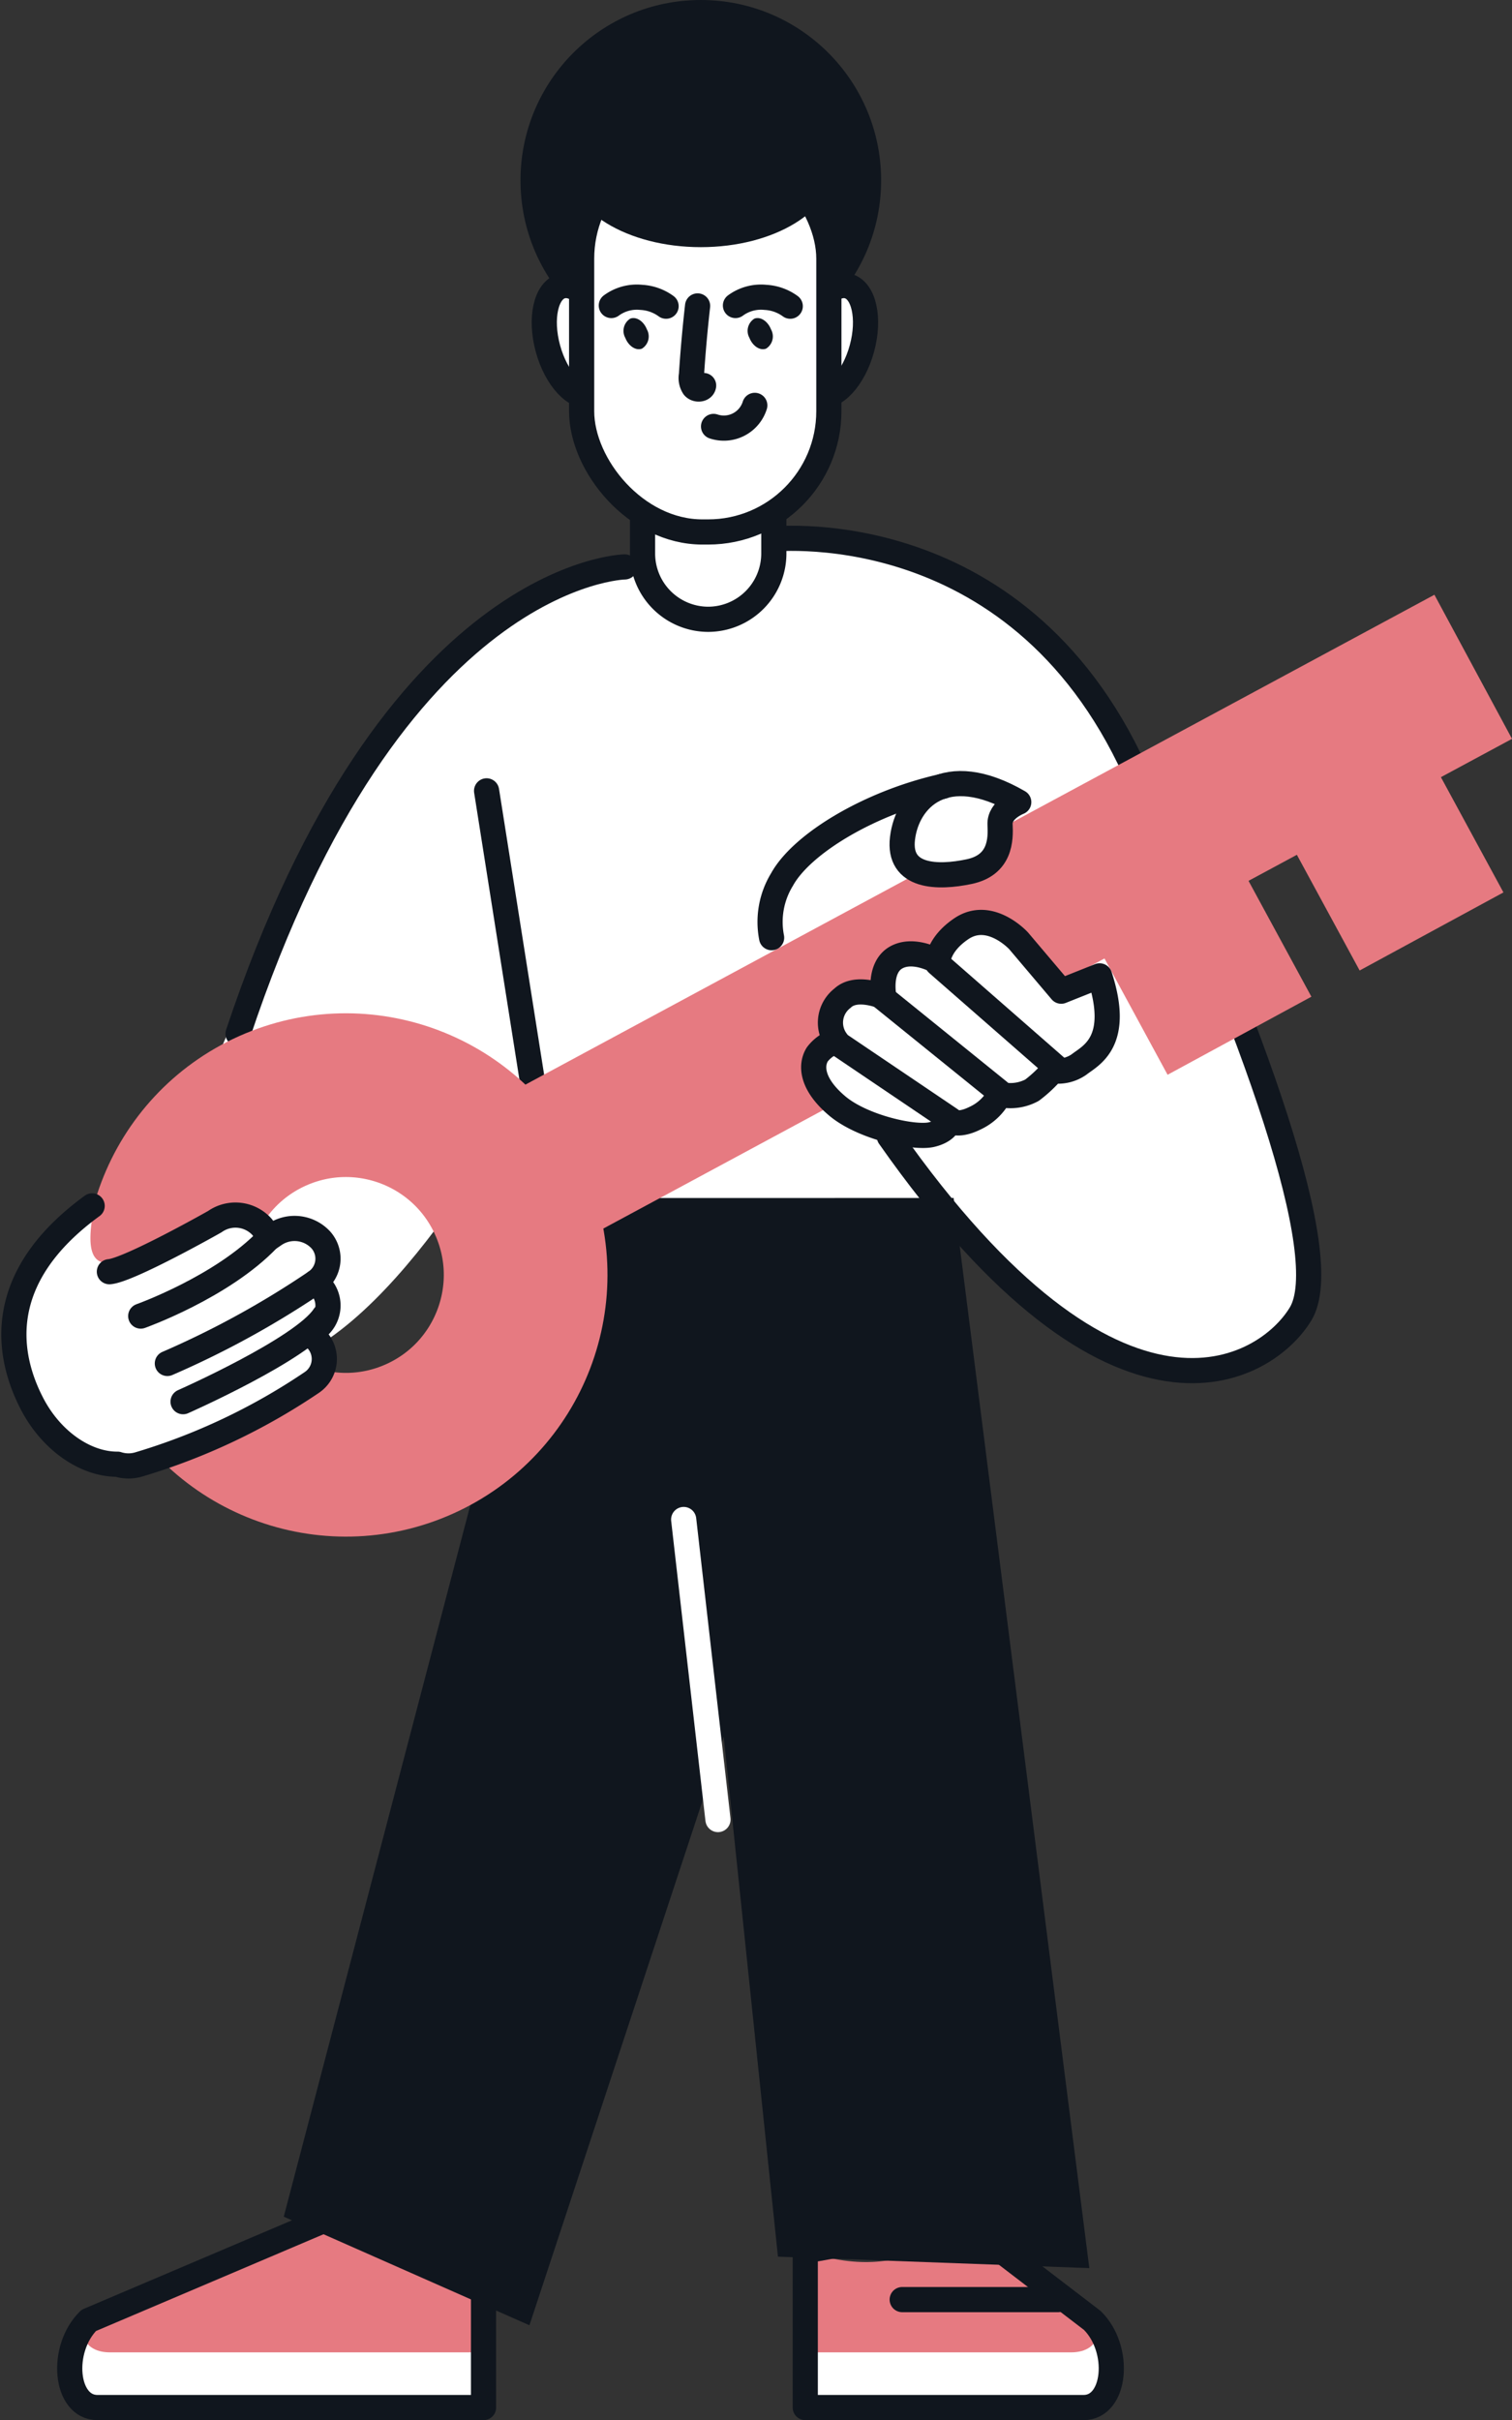
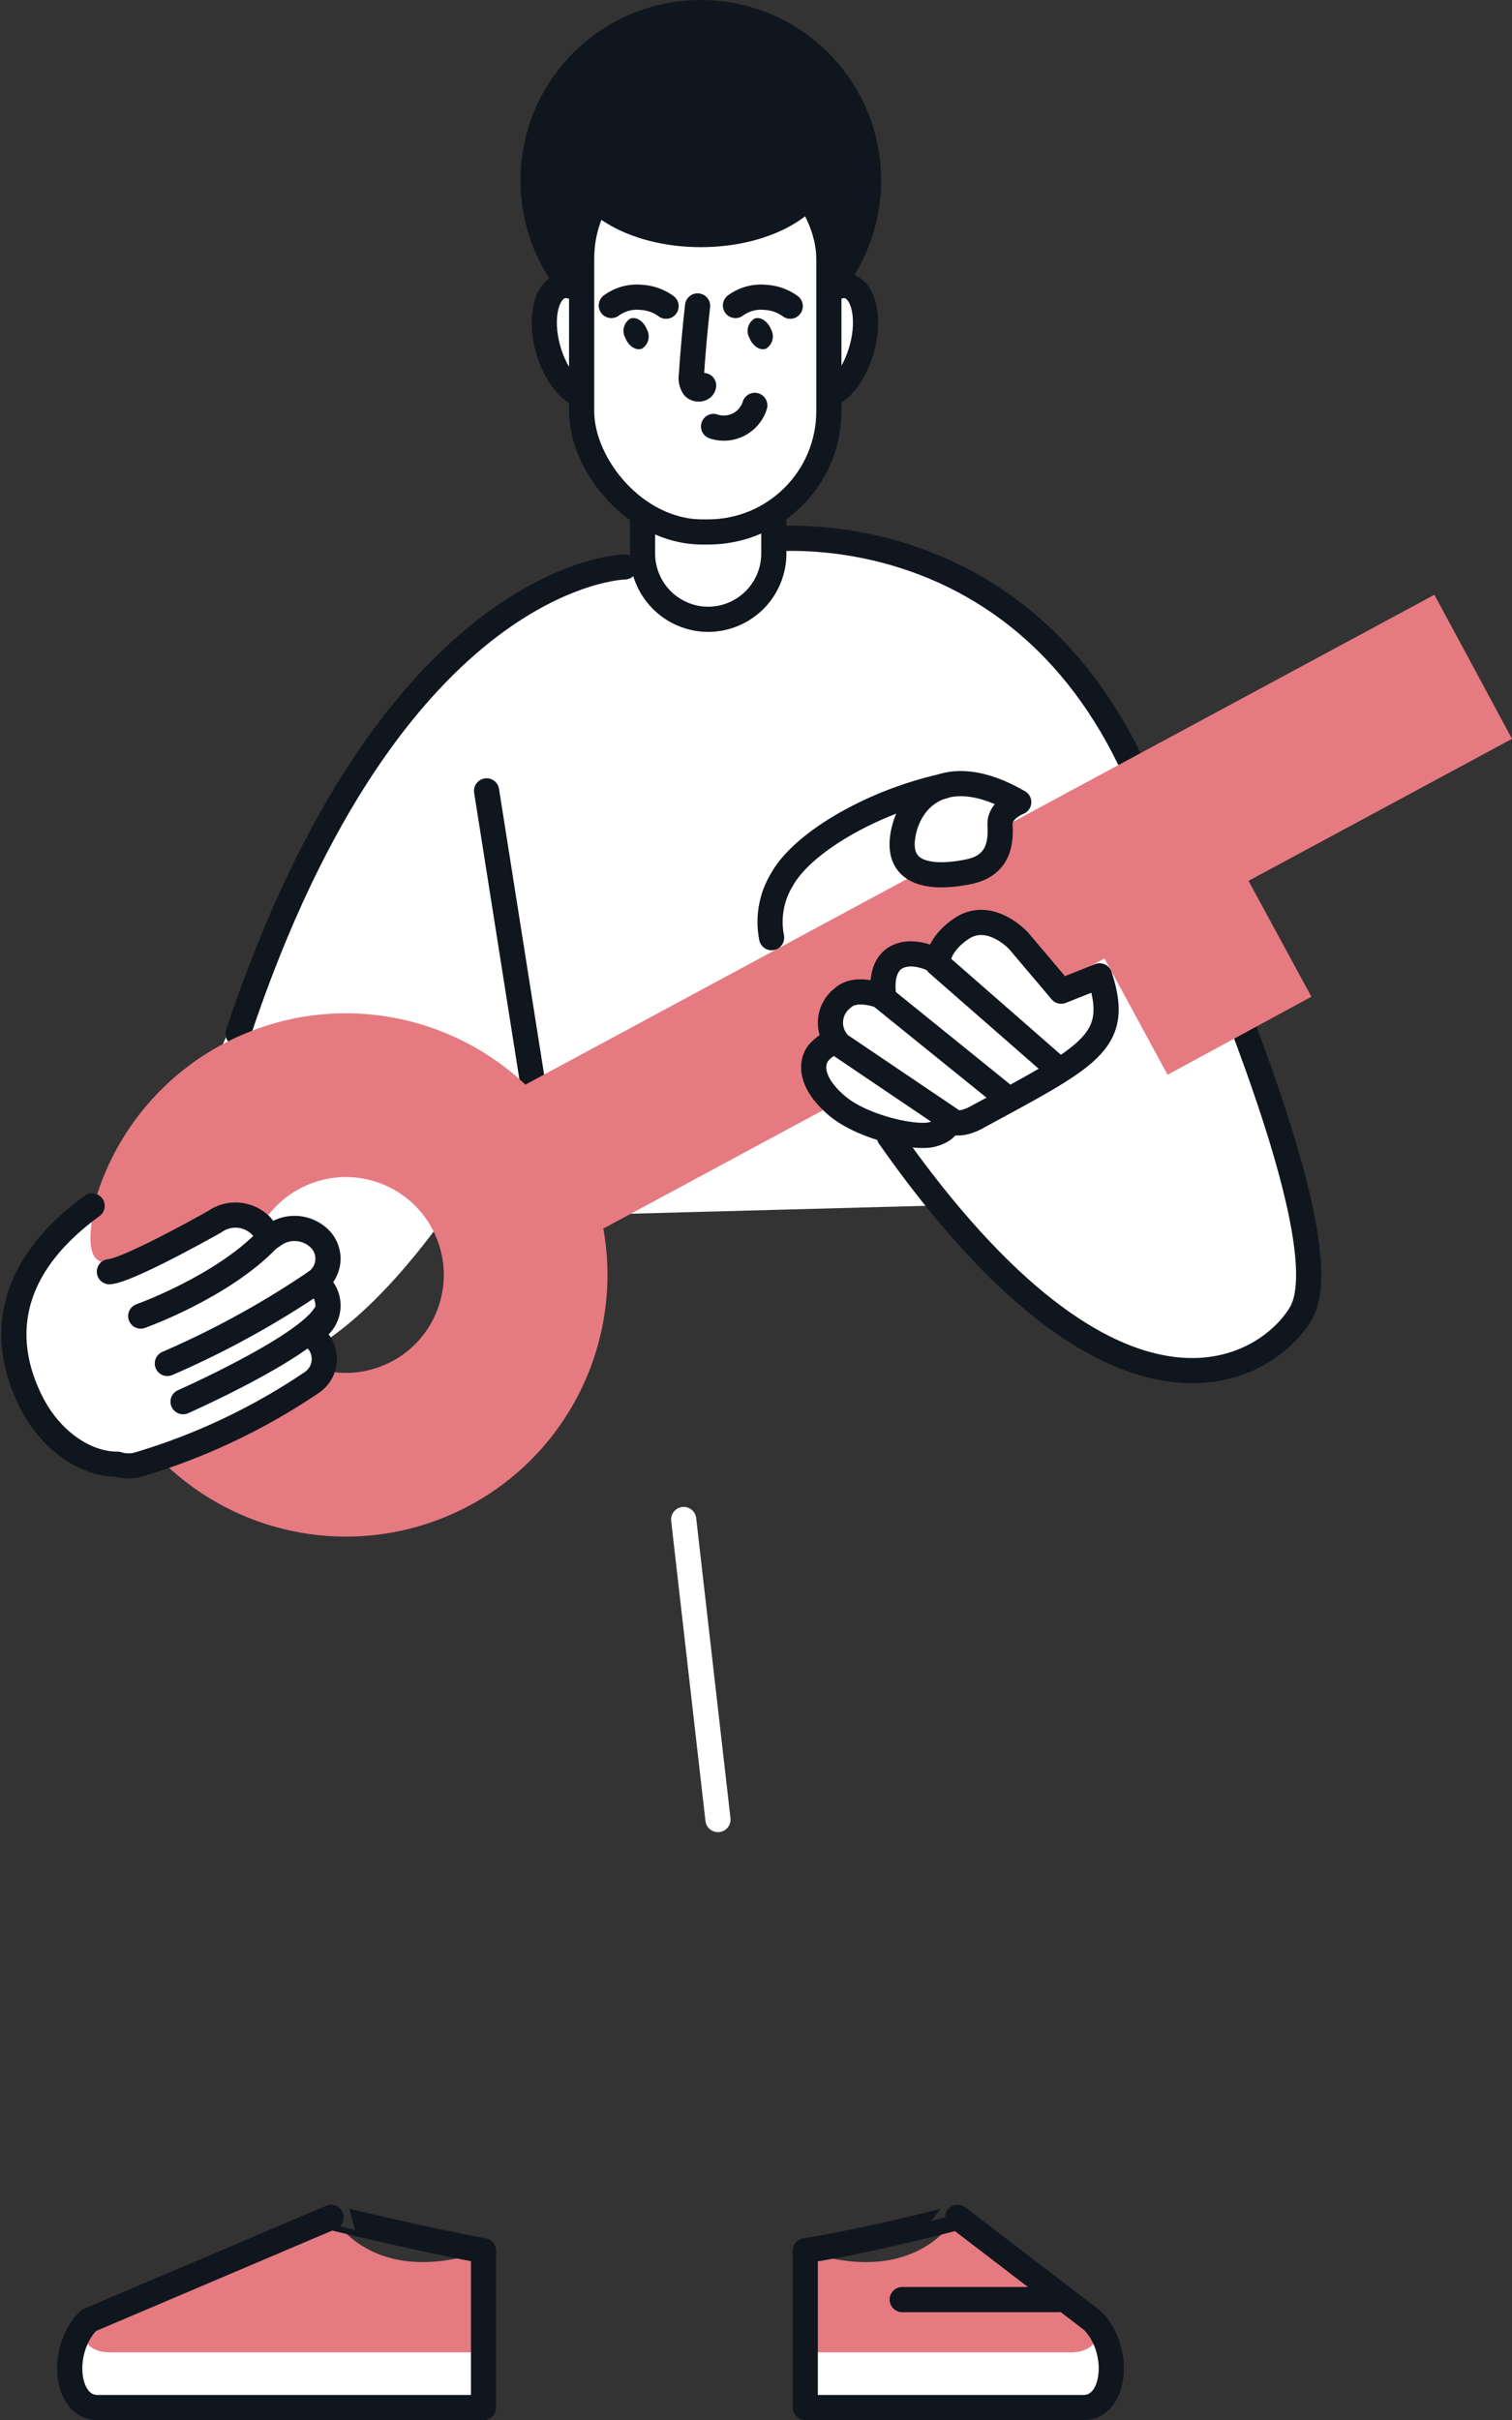
<svg xmlns="http://www.w3.org/2000/svg" width="120.137" height="192.23" viewBox="0 0 120.137 192.23">
  <rect x="0" y="0" width="120.137" height="192.23" fill="#333333" stroke="none" />
  <g id="Gruppe_12666" data-name="Gruppe 12666" transform="translate(1.001)">
    <path id="Pfad_48861" data-name="Pfad 48861" d="M3214.608,174.717s9.432-22.594,12.5-27.42,10.749-19.084,26.1-21.5,24.349.439,30.929,6.143,19.743,37.949,20.181,44.31,1.535,14.916-8.555,14.038-19.742-13.161-19.742-13.161l-32.684.877-.878-9.213s-10.529,20.181-20.62,21.278S3214.608,174.717,3214.608,174.717Z" transform="translate(-3202.338 -81.381)" fill="#fff" />
    <line id="Linie_1638" data-name="Linie 1638" x2="5.107" y2="32.343" transform="translate(37.661 62.817)" fill="none" stroke="#10161e" stroke-linecap="round" stroke-linejoin="round" stroke-width="2" />
    <path id="Pfad_48862" data-name="Pfad 48862" d="M3251.038,126.427s-18.466.311-30.722,37.079" transform="translate(-3202.402 -81.397)" fill="none" stroke="#10161e" stroke-linecap="round" stroke-linejoin="round" stroke-width="2" />
    <path id="Pfad_48863" data-name="Pfad 48863" d="M3262.779,124.223s19.721-2.5,29.253,18.378,15.888,38.584,13.164,43.123-14.526,11.8-32.682-14.072" transform="translate(-3202.85 -81.373)" fill="none" stroke="#10161e" stroke-linecap="round" stroke-linejoin="round" stroke-width="2" />
    <g id="Gruppe_12660" data-name="Gruppe 12660" transform="translate(4.538 176.122)">
      <path id="Pfad_48864" data-name="Pfad 48864" d="M3239.677,261.568v12.456H3209c-2.577,0-3-4.642-.692-6.92l19.257-8.186S3230.451,266.182,3239.677,261.568Z" transform="translate(-3206.797 -258.916)" fill="#fff" />
      <path id="Pfad_48865" data-name="Pfad 48865" d="M3239.688,261.608v8.033H3210c-2.494,0-2.906-2.4-.67-3.865l18.42-6.86S3230.761,264.583,3239.688,261.608Z" transform="translate(-3206.809 -258.916)" fill="#e67a81" />
      <path id="Pfad_48866" data-name="Pfad 48866" d="M3239.677,261.568v12.456H3209c-2.577,0-3-4.642-.692-6.92l19.257-8.186S3234.813,260.683,3239.677,261.568Z" transform="translate(-3206.797 -258.916)" fill="none" stroke="#10161e" stroke-linecap="round" stroke-linejoin="round" stroke-width="2" />
    </g>
    <g id="Gruppe_12661" data-name="Gruppe 12661" transform="translate(62.982 176.122)">
      <path id="Pfad_48867" data-name="Pfad 48867" d="M3265.865,261.568v12.456h22.115c2.576,0,3-4.642.691-6.92l-10.694-8.186S3275.091,266.182,3265.865,261.568Z" transform="translate(-3265.865 -258.916)" fill="#fff" />
      <path id="Pfad_48868" data-name="Pfad 48868" d="M3265.865,261.608v8.033h21.122c2.493,0,2.906-2.4.67-3.865l-9.858-6.86S3274.792,264.583,3265.865,261.608Z" transform="translate(-3265.865 -258.916)" fill="#e67a81" />
      <path id="Pfad_48869" data-name="Pfad 48869" d="M3265.865,261.568v12.456h22.115c2.576,0,3-4.642.691-6.92l-10.694-8.186S3271.41,260.683,3265.865,261.568Z" transform="translate(-3265.865 -258.916)" fill="none" stroke="#10161e" stroke-linecap="round" stroke-linejoin="round" stroke-width="2" />
    </g>
-     <path id="Pfad_48870" data-name="Pfad 48870" d="M3245.208,177.091,3223.987,258l19.519,8.625,15.434-46.755,4.312,41.308,24.74.908-10.781-85Z" transform="translate(-3202.441 -81.931)" fill="#10161e" />
    <line id="Linie_1639" data-name="Linie 1639" x2="2.724" y2="23.832" transform="translate(53.321 120.694)" fill="none" stroke="#fff" stroke-linecap="round" stroke-linejoin="round" stroke-width="2" />
    <g id="Gruppe_12662" data-name="Gruppe 12662" transform="translate(7.615 52.964)">
      <ellipse id="Ellipse_319" data-name="Ellipse 319" cx="14.272" cy="14.272" rx="14.272" ry="14.272" transform="matrix(0.913, -0.409, 0.409, 0.913, 0, 41.112)" fill="none" stroke="#e67a81" stroke-miterlimit="10" stroke-width="13" />
      <line id="Linie_1640" data-name="Linie 1640" y1="41.923" x2="77.817" transform="translate(30.622)" fill="none" stroke="#e67a81" stroke-miterlimit="10" stroke-width="13" />
      <line id="Linie_1641" data-name="Linie 1641" x1="6.983" y1="12.866" transform="translate(82.885 16.438)" fill="none" stroke="#e67a81" stroke-miterlimit="10" stroke-width="13" />
-       <line id="Linie_1642" data-name="Linie 1642" x1="6.983" y1="12.866" transform="translate(98.145 8.155)" fill="none" stroke="#e67a81" stroke-miterlimit="10" stroke-width="13" />
    </g>
    <g id="Gruppe_12663" data-name="Gruppe 12663" transform="translate(60.183 62.241)">
      <path id="Pfad_48871" data-name="Pfad 48871" d="M3268.324,169.937s-2.321-2.054-1.923-3.438a2.875,2.875,0,0,1,1.27-1.812s-.722-.773.387-2.406a4.462,4.462,0,0,1,3.105-1.779,2.819,2.819,0,0,0,1.072-1.546c.489-1.261,2.176-1.6,3.211-1.359s1.471-1.226,2.087-1.684,2.869-1.382,3.91-.2a57.135,57.135,0,0,0,4.448,4.459c.17-.009,3.2-.8,3.2-.8s1.356,3.168.417,4.794-2.876,2.917-3.567,2.74-.749,1.189-1.924,1.548a6.525,6.525,0,0,1-2.289.245,16.692,16.692,0,0,1-2.2,1.86,19.022,19.022,0,0,1-3.147.972S3272.624,173.168,3268.324,169.937Z" transform="translate(-3263.071 -143.94)" fill="#fff" />
-       <path id="Pfad_48872" data-name="Pfad 48872" d="M3289.259,159.21l-3.051,1.217-3.386-4s-2.282-2.5-4.555-.958c-1.869,1.267-1.853,2.612-1.853,2.612s-1.846-1.1-3.266-.362c-1.517.791-1.03,3.167-1.03,3.167s-2.177-.963-3.291.1a2.446,2.446,0,0,0-.471,3.4,3.03,3.03,0,0,0-1.536,1.073c-.553.911-.406,2.406,1.6,4.091s6.13,2.6,7.5,2.265,1.4-1.132,1.4-1.132.559.568,2.045-.171a4.125,4.125,0,0,0,1.957-1.89,3.611,3.611,0,0,0,2.567-.331,10.511,10.511,0,0,0,1.643-1.543,2.923,2.923,0,0,0,2.095-.5C3288.525,165.542,3290.989,164.489,3289.259,159.21Z" transform="translate(-3263.072 -143.939)" fill="none" stroke="#10161e" stroke-linecap="round" stroke-linejoin="round" stroke-width="2" />
+       <path id="Pfad_48872" data-name="Pfad 48872" d="M3289.259,159.21l-3.051,1.217-3.386-4s-2.282-2.5-4.555-.958c-1.869,1.267-1.853,2.612-1.853,2.612s-1.846-1.1-3.266-.362c-1.517.791-1.03,3.167-1.03,3.167s-2.177-.963-3.291.1a2.446,2.446,0,0,0-.471,3.4,3.03,3.03,0,0,0-1.536,1.073c-.553.911-.406,2.406,1.6,4.091s6.13,2.6,7.5,2.265,1.4-1.132,1.4-1.132.559.568,2.045-.171C3288.525,165.542,3290.989,164.489,3289.259,159.21Z" transform="translate(-3263.072 -143.939)" fill="none" stroke="#10161e" stroke-linecap="round" stroke-linejoin="round" stroke-width="2" />
      <line id="Linie_1643" data-name="Linie 1643" x2="9.163" y2="6.188" transform="translate(5.188 20.508)" fill="none" stroke="#10161e" stroke-linecap="round" stroke-linejoin="round" stroke-width="2" />
      <line id="Linie_1644" data-name="Linie 1644" x2="9.63" y2="7.782" transform="translate(8.791 16.866)" fill="none" stroke="#10161e" stroke-linecap="round" stroke-linejoin="round" stroke-width="2" />
      <line id="Linie_1645" data-name="Linie 1645" x2="9.38" y2="8.201" transform="translate(13.303 14.291)" fill="none" stroke="#10161e" stroke-linecap="round" stroke-linejoin="round" stroke-width="2" />
      <path id="Pfad_48873" data-name="Pfad 48873" d="M3282.908,145.294s-1.547.592-1.485,1.781.038,3.212-2.452,3.737-5.674.491-5.3-2.643S3277.023,141.89,3282.908,145.294Z" transform="translate(-3263.147 -143.821)" fill="#fff" />
      <path id="Pfad_48874" data-name="Pfad 48874" d="M3282.908,145.294s-1.547.592-1.485,1.781.038,3.212-2.452,3.737-5.674.491-5.3-2.643S3277.023,141.89,3282.908,145.294Z" transform="translate(-3263.147 -143.821)" fill="none" stroke="#10161e" stroke-linecap="round" stroke-linejoin="round" stroke-width="2" />
      <path id="Pfad_48875" data-name="Pfad 48875" d="M3263.16,156.061a6.457,6.457,0,0,1,.823-4.614c1.575-2.863,6.994-6.126,12.824-7.419" transform="translate(-3263.035 -143.823)" fill="none" stroke="#10161e" stroke-linecap="round" stroke-linejoin="round" stroke-width="2" />
    </g>
    <g id="Gruppe_12664" data-name="Gruppe 12664" transform="translate(0 95.771)">
      <path id="Pfad_48876" data-name="Pfad 48876" d="M3208.533,177.722c-8.2,5.186-6.77,11.858-4.789,15.692,1.549,3,4.3,4.841,6.805,4.826a2.854,2.854,0,0,0,1.673.022,50.023,50.023,0,0,0,13.752-6.508,2.246,2.246,0,0,0,.438-3.365,2.569,2.569,0,0,0-.665-.529c.295-.2.483-.328.52-.354a2.246,2.246,0,0,0,.439-3.362,2.6,2.6,0,0,0-.415-.376,2.241,2.241,0,0,0,.415-3.341,2.843,2.843,0,0,0-3.719-.4c-.009.006-.182.127-.48.323a2.277,2.277,0,0,0-.5-.984,2.842,2.842,0,0,0-3.718-.4c-.045.032-6.752,2.994-8.294,3.241C3207.2,182.654,3209.026,177.409,3208.533,177.722Z" transform="translate(-3202.211 -177.708)" fill="#fff" />
      <path id="Pfad_48877" data-name="Pfad 48877" d="M3208.533,177.722c-7.843,5.71-6.77,11.858-4.789,15.692,1.549,3,4.3,4.841,6.805,4.826a2.853,2.853,0,0,0,1.673.022,50.026,50.026,0,0,0,13.752-6.508,2.247,2.247,0,0,0,.438-3.365,2.576,2.576,0,0,0-.665-.529c.295-.2.483-.327.52-.354a2.245,2.245,0,0,0,.438-3.362,2.578,2.578,0,0,0-.415-.376,2.241,2.241,0,0,0,.415-3.341,2.843,2.843,0,0,0-3.719-.4c-.009.006-.182.127-.479.323a2.276,2.276,0,0,0-.5-.985,2.842,2.842,0,0,0-3.717-.4c-.045.032-6.832,3.862-8.387,3.984" transform="translate(-3202.212 -177.709)" fill="none" stroke="#10161e" stroke-linecap="round" stroke-linejoin="round" stroke-width="2" />
      <path id="Pfad_48878" data-name="Pfad 48878" d="M3212.5,186.5s6.474-2.308,10.116-6.121" transform="translate(-3202.319 -177.736)" fill="none" stroke="#10161e" stroke-linecap="round" stroke-linejoin="round" stroke-width="2" />
      <path id="Pfad_48879" data-name="Pfad 48879" d="M3214.639,190.3a71.971,71.971,0,0,0,11.784-6.469" transform="translate(-3202.342 -177.773)" fill="none" stroke="#10161e" stroke-linecap="round" stroke-linejoin="round" stroke-width="2" />
      <path id="Pfad_48880" data-name="Pfad 48880" d="M3215.9,193.366s9.5-4.2,11.206-6.8" transform="translate(-3202.355 -177.802)" fill="none" stroke="#10161e" stroke-linecap="round" stroke-linejoin="round" stroke-width="2" />
    </g>
    <g id="Gruppe_12665" data-name="Gruppe 12665" transform="translate(40.356)">
      <path id="Pfad_48881" data-name="Pfad 48881" d="M3258,130.318h.025a5.228,5.228,0,0,1-5.228-5.228v-19a5.227,5.227,0,0,1,5.228-5.228H3258a5.228,5.228,0,0,1,5.228,5.228v19A5.228,5.228,0,0,1,3258,130.318Z" transform="translate(-3243.1 -81.127)" fill="#fff" stroke="#10161e" stroke-linecap="round" stroke-linejoin="round" stroke-width="2" />
      <ellipse id="Ellipse_320" data-name="Ellipse 320" cx="14.327" cy="14.327" rx="14.327" ry="14.327" fill="#10161e" />
      <path id="Pfad_48882" data-name="Pfad 48882" d="M3249.743,107.6c.65,2.394.158,4.613-1.1,4.953s-2.8-1.323-3.451-3.717-.158-4.613,1.1-4.953S3249.092,105.205,3249.743,107.6Z" transform="translate(-3243.016 -81.159)" fill="#fff" stroke="#10161e" stroke-linecap="round" stroke-linejoin="round" stroke-width="2" />
      <path id="Pfad_48883" data-name="Pfad 48883" d="M3265.81,107.6c-.65,2.394-.159,4.613,1.1,4.953s2.8-1.323,3.452-3.717.158-4.613-1.1-4.953S3266.459,105.205,3265.81,107.6Z" transform="translate(-3243.234 -81.159)" fill="#fff" stroke="#10161e" stroke-linecap="round" stroke-linejoin="round" stroke-width="2" />
      <rect id="Rechteck_7804" data-name="Rechteck 7804" width="19.644" height="31.302" rx="9.594" transform="translate(4.857 10.952)" fill="#fff" stroke="#10161e" stroke-linecap="round" stroke-linejoin="round" stroke-width="2" />
      <path id="Pfad_48884" data-name="Pfad 48884" d="M3267.919,94.183c0,3.555-4.726,6.437-10.555,6.437s-10.554-2.882-10.554-6.437,4.725-6.438,10.554-6.438S3267.919,90.627,3267.919,94.183Z" transform="translate(-3243.037 -80.989)" fill="#10161e" />
      <path id="Pfad_48885" data-name="Pfad 48885" d="M3251.411,108.023c.258.658.85,1.041,1.324.855a1.144,1.144,0,0,0,.391-1.527c-.257-.658-.85-1.041-1.324-.855A1.146,1.146,0,0,0,3251.411,108.023Z" transform="translate(-3243.084 -81.186)" fill="#10161e" />
      <path id="Pfad_48886" data-name="Pfad 48886" d="M3250.29,105.434a3.424,3.424,0,0,1,2.385-.646,3.666,3.666,0,0,1,1.966.7" transform="translate(-3243.074 -81.168)" fill="none" stroke="#10161e" stroke-linecap="round" stroke-linejoin="round" stroke-width="2" />
      <path id="Pfad_48887" data-name="Pfad 48887" d="M3261.379,108.023c.258.658.851,1.041,1.324.855a1.144,1.144,0,0,0,.391-1.527c-.258-.658-.85-1.041-1.323-.855A1.145,1.145,0,0,0,3261.379,108.023Z" transform="translate(-3243.189 -81.186)" fill="#10161e" />
      <path id="Pfad_48888" data-name="Pfad 48888" d="M3260.259,105.434a3.426,3.426,0,0,1,2.386-.646,3.667,3.667,0,0,1,1.966.7" transform="translate(-3243.179 -81.168)" fill="none" stroke="#10161e" stroke-linecap="round" stroke-linejoin="round" stroke-width="2" />
      <path id="Pfad_48889" data-name="Pfad 48889" d="M3257.212,105.476q-.309,2.734-.489,5.481a1.31,1.31,0,0,0,.184.953c.215.253.735.218.783-.111" transform="translate(-3243.141 -81.176)" fill="none" stroke="#10161e" stroke-linecap="round" stroke-linejoin="round" stroke-width="2" />
      <path id="Pfad_48890" data-name="Pfad 48890" d="M3258.5,115.132a2.575,2.575,0,0,0,3.275-1.673" transform="translate(-3243.16 -81.26)" fill="none" stroke="#10161e" stroke-linecap="round" stroke-linejoin="round" stroke-width="2" />
    </g>
    <line id="Linie_1646" data-name="Linie 1646" x2="12.381" transform="translate(70.684 182.656)" fill="none" stroke="#10161e" stroke-linecap="round" stroke-linejoin="round" stroke-width="2" />
  </g>
</svg>